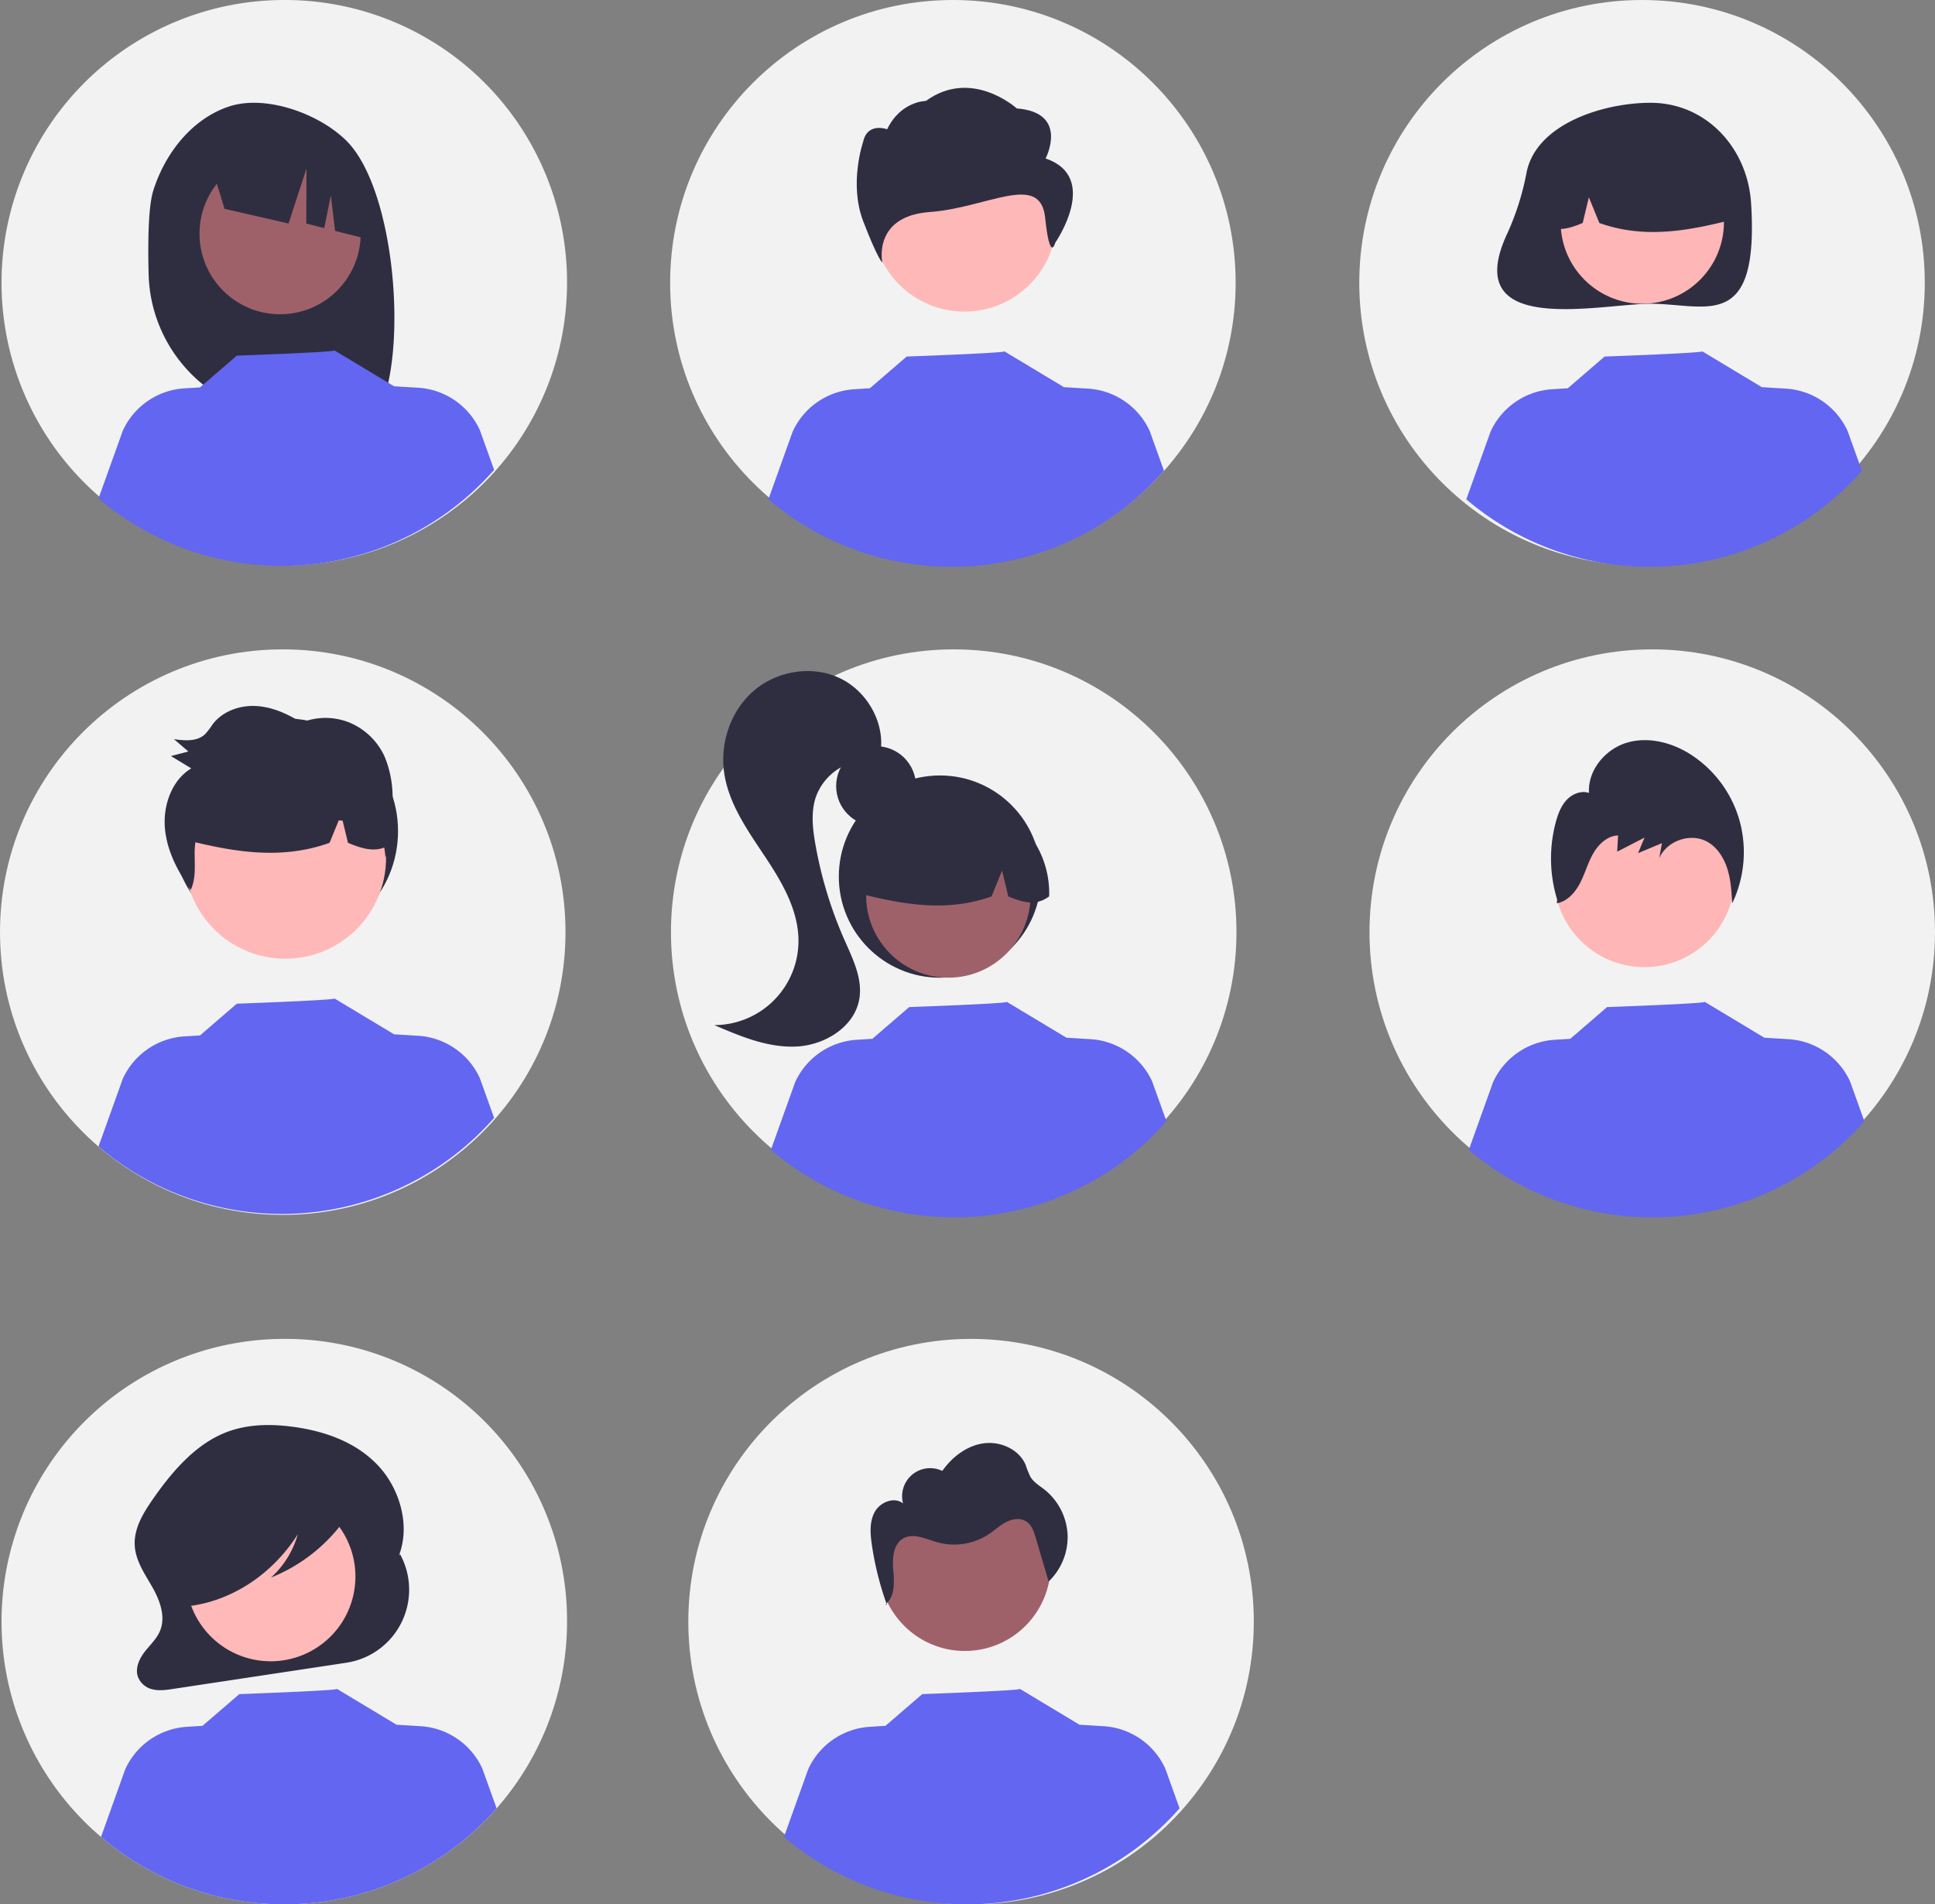
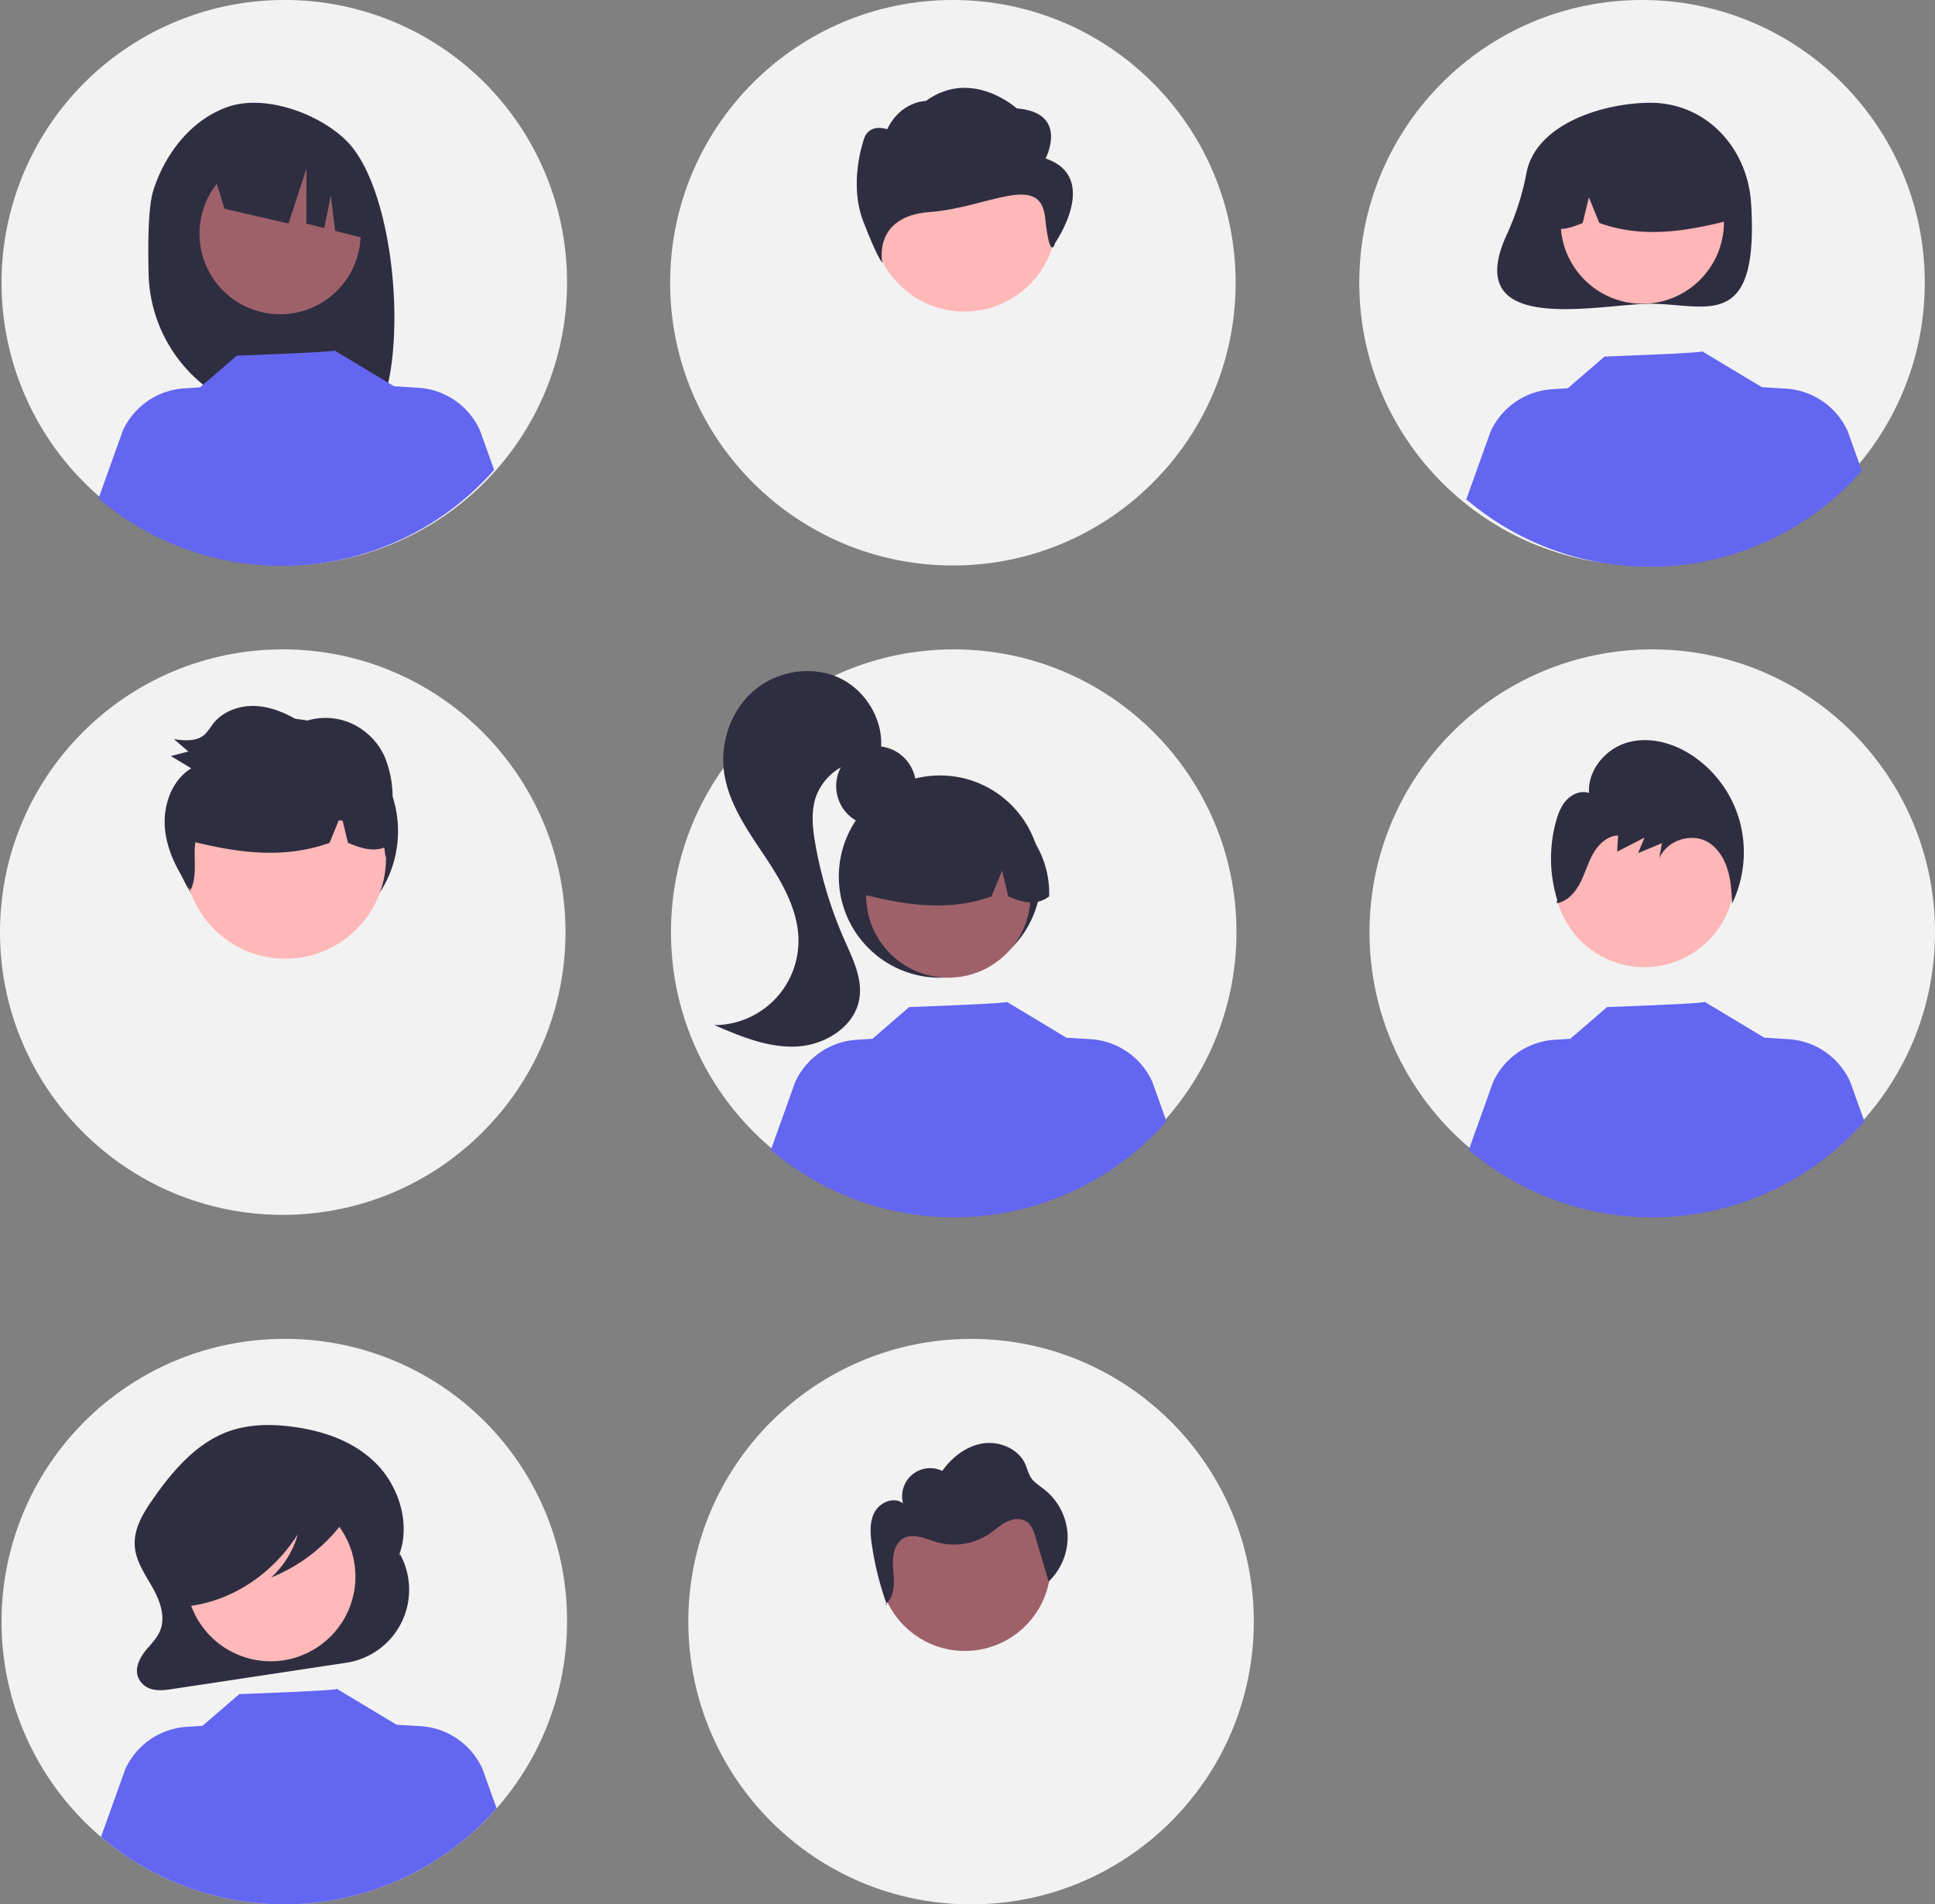
<svg xmlns="http://www.w3.org/2000/svg" height="764.051" viewBox="0 0 776.32 764.051" width="776.32">
  <rect x="0" y="0" width="776.32" height="764.051" fill="#808080" stroke="none" />
  <circle cx="113.44" cy="373.971" fill="#f2f2f2" r="113.44" />
  <circle cx="114.454" cy="333.464" fill="#2f2e41" r="45.236" />
  <path d="m439.335 181.616a113.44 113.44 0 1 1 -113.239-113.641 113.147 113.147 0 0 1 113.239 113.641z" fill="#f2f2f2" transform="translate(-211.84 -67.975)" />
  <circle cx="382.63" cy="373.971" fill="#f2f2f2" r="113.44" />
  <circle cx="382.3" cy="113.44" fill="#f2f2f2" r="113.44" />
  <circle cx="658.78" cy="113.44" fill="#f2f2f2" r="113.44" />
  <circle cx="662.88" cy="373.971" fill="#f2f2f2" r="113.44" />
  <path d="m439.335 718.585a113.44 113.44 0 1 1 -113.44-113.44 112.938 112.938 0 0 1 113.44 113.44z" fill="#f2f2f2" transform="translate(-211.84 -67.975)" />
  <circle cx="389.59" cy="650.611" fill="#f2f2f2" r="113.44" />
  <path d="m273.316 144.513c4.691-14.949 15.357-28.66 30.109-33.713 14.753-5.054 36.355 2.645 47.445 13.698 20.287 20.219 25.238 89.677 11.3 111.627-2.772-.147-12.339-.255-15.145-.36l-3.969-13.23v13.099q-6.705-.207-13.516-.286a58.821 58.821 0 0 1 -58.074-57.37c-.363-14.559 0-27.573 1.849-33.464z" fill="#2f2e41" transform="translate(-211.84 -67.975)" />
  <circle cx="112.372" cy="93.753" fill="#9e616a" r="32.33" />
  <path d="m296.311 133.335 37.224-18.639a46.787 46.787 0 0 1 27.403 38.764l.928 11.114-15.588-3.968-1.708-14.211-2.647 13.103-7.194-1.83.068-22.063-7.198 22.047-25.693-5.903z" fill="#2f2e41" transform="translate(-211.84 -67.975)" />
  <circle cx="351.479" cy="315.388" fill="#2f2e41" r="16.016" />
  <circle cx="377.104" cy="351.691" fill="#2f2e41" r="40.573" />
  <circle cx="380.462" cy="359.284" fill="#9e616a" r="32.97" />
  <path d="m614.692 393.65a37.767 37.767 0 0 0 -57.419 32.96c16.8 4.218 34.45 7.446 52.366 1.009l4.231-10.355 2.494 10.363c5.456 2.23 10.926 4.117 16.396-.022a38.562 38.562 0 0 0 -18.069-33.955z" fill="#2f2e41" transform="translate(-211.84 -67.975)" />
  <path d="m548.407 339.886c-11.075-5.078-24.971-2.695-34.192 5.267-9.222 7.963-13.606 20.922-11.825 32.975 1.816 12.296 9.291 22.884 16.181 33.228 6.89 10.344 13.622 21.679 13.614 34.108a33.811 33.811 0 0 1 -33.744 33.79c10.507 4.523 21.473 9.135 32.899 8.599 11.426-.536 23.403-7.882 25.267-19.168 1.343-8.132-2.647-16.062-5.974-23.602a166.953 166.953 0 0 1 -11.668-38.409c-1.111-6.312-1.835-12.949.223-19.019a22.333 22.333 0 0 1 22.186-14.655l3.775-3.397c1.679-12.067-5.667-24.64-16.742-29.717z" fill="#2f2e41" transform="translate(-211.84 -67.975)" />
  <path d="m824.323 137.043a106.585 106.585 0 0 1 -7.605 24.271c-20.011 42.333 36.976 28.535 57.342 28.535 22.267 0 43.571 11.709 40.317-40.317-1.39-22.223-18.051-40.317-40.317-40.317-19.019 0-45.76 8.454-49.737 27.829z" fill="#2f2e41" transform="translate(-211.84 -67.975)" />
  <circle cx="658.884" cy="89.102" fill="#ffb6b6" r="32.762" />
  <path d="m848.475 123.68a37.528 37.528 0 0 1 57.056 32.752c-16.694 4.191-34.232 7.399-52.035 1.003l-4.204-10.29-2.479 10.297c-5.422 2.216-10.857 4.091-16.293-.021a38.318 38.318 0 0 1 17.955-33.741z" fill="#2f2e41" transform="translate(-211.84 -67.975)" />
  <circle cx="114.472" cy="344.231" fill="#ffb8b8" r="40.411" />
  <circle cx="387.093" cy="627.963" fill="#9e616a" r="34.415" />
  <circle cx="386.924" cy="88.021" fill="#ffb8b8" r="36.991" />
  <path d="m631.333 131.559s9.631-18.412-11.558-20.086c0 0-18.064-16.386-36.475-2.996 0 0-10.043 0-15.535 11.365 0 0-7.899-2.996-9.634 5.021 0 0-5.78 16.738 0 31.802s7.699 16.738 7.699 16.738-4.055-18.694 19.062-20.368 44.325-16.156 46.251 2.256 4.044 10.094 4.044 10.094 18.298-26.296-3.855-33.828z" fill="#2f2e41" transform="translate(-211.84 -67.975)" />
  <circle cx="659.749" cy="351.812" fill="#ffb6b6" r="36.211" />
  <path d="m372.289 691.442v-0l-.561 1.012c4.996-12.313.453-27.485-8.459-36.769-8.912-9.284-21.302-13.529-33.502-15.212-9.057-1.25-18.457-1.214-27.069 2.104-12.471 4.804-21.998 15.925-29.953 27.494-3.639 5.291-7.216 11.324-6.854 17.938.337 6.138 3.98 11.346 6.963 16.553 2.984 5.207 5.475 11.668 3.334 17.351-1.276 3.387-3.973 5.826-6.161 8.597s-3.988 6.515-2.931 9.991a8.152 8.152 0 0 0 6.073 5.278c2.645.616 5.39.214 8.069-.191l69.54-10.506a29.637 29.637 0 0 0 21.512-43.638z" fill="#2f2e41" transform="translate(-211.84 -67.975)" />
  <circle cx="320.565" cy="700.596" fill="#ffb9b9" r="33.999" transform="matrix(.16 -.987 .987 .16 -634.174 836.824)" />
  <g transform="translate(-211.84 -67.975)">
    <path d="m411.075 793.485a113.4 113.4 0 0 1 -158.71 11.47l9.73-27.15a29.197 29.197 0 0 1 24.8-17.03l6.19-.38 14.76-12.73s39.77-1.42 39.18-2.1l24.09 14.49-.02-.1 9.47.58a29.184 29.184 0 0 1 24.8 17.03z" fill="#6366f1" />
-     <path d="m685.075 793.485a113.4 113.4 0 0 1 -158.71 11.47l9.73-27.15a29.197 29.197 0 0 1 24.8-17.03l6.19-.38 14.76-12.73s39.77-1.42 39.18-2.1l24.09 14.49-.02-.1 9.47.58a29.184 29.184 0 0 1 24.8 17.03z" fill="#6366f1" />
    <path d="m352.814 669.041c-.878-4.643-5.613-6.766-9.67-7.795a93.151 93.151 0 0 0 -36.036-1.979c-8.767 1.25-17.742 4.007-24.103 10.85a32.417 32.417 0 0 0 -8.197 20.877 24.861 24.861 0 0 0 2.976 13.263c2.289 3.875 6.191 6.685 10.219 6.586l.408 1.419c17.07-2.378 32.926-12.999 42.913-28.744a36.825 36.825 0 0 1 -10.759 17.38 67.034 67.034 0 0 0 28.937-22.302c2.019-2.68 3.98-6.023 3.312-9.555z" fill="#2f2e41" />
-     <path d="m410.075 516.485a113.4 113.4 0 0 1 -158.71 11.47l9.73-27.15a29.197 29.197 0 0 1 24.8-17.03l6.19-.38 14.76-12.73s39.77-1.42 39.18-2.1l24.09 14.49-.02-.1 9.47.58a29.184 29.184 0 0 1 24.8 17.03z" fill="#6366f1" />
    <path d="m679.825 517.845a113.4 113.4 0 0 1 -158.71 11.47l9.73-27.15a29.197 29.197 0 0 1 24.8-17.03l6.19-.38 14.76-12.73s39.77-1.42 39.18-2.1l24.09 14.49-.02-.1 9.47.58a29.184 29.184 0 0 1 24.8 17.03z" fill="#6366f1" />
    <path d="m959.825 517.845a113.4 113.4 0 0 1 -158.71 11.47l9.73-27.15a29.197 29.197 0 0 1 24.8-17.03l6.19-.38 14.76-12.73s39.77-1.42 39.18-2.1l24.09 14.49-.02-.1 9.47.58a29.184 29.184 0 0 1 24.8 17.03z" fill="#6366f1" />
    <path d="m410.075 256.485a113.4 113.4 0 0 1 -158.71 11.47l9.73-27.15a29.197 29.197 0 0 1 24.8-17.03l6.19-.38 14.76-12.73s39.77-1.42 39.18-2.1l24.09 14.49-.02-.1 9.47.58a29.184 29.184 0 0 1 24.8 17.03z" fill="#6366f1" />
-     <path d="m678.825 256.845a113.4 113.4 0 0 1 -158.71 11.47l9.73-27.15a29.197 29.197 0 0 1 24.8-17.03l6.19-.38 14.76-12.73s39.77-1.42 39.18-2.1l24.09 14.49-.02-.1 9.47.58a29.184 29.184 0 0 1 24.8 17.03z" fill="#6366f1" />
    <path d="m958.825 256.845a113.4 113.4 0 0 1 -158.71 11.47l9.73-27.15a29.197 29.197 0 0 1 24.8-17.03l6.19-.38 14.76-12.73s39.77-1.42 39.18-2.1l24.09 14.49-.02-.1 9.47.58a29.184 29.184 0 0 1 24.8 17.03z" fill="#6366f1" />
    <path d="m909.78 397.329a46.687 46.687 0 0 0 -19.552-26.601c-7.602-4.863-17.089-7.345-25.702-4.774s-15.743 11.024-15.18 20.156c-3.109-1.058-6.643.35-8.919 2.754-2.276 2.405-3.499 5.64-4.376 8.86a56.325 56.325 0 0 0 .528 31.19l-.171 1.455c4.202-.695 7.389-4.3 9.371-8.142s3.122-8.103 5.271-11.85c2.148-3.747 5.715-7.09 9.97-7.207l-.375 6.505q5.492-2.829 10.983-5.659-1.306 3.125-2.612 6.249 4.796-2.005 9.592-4.009-.536 3.005-1.072 6.009c3.171-7.217 12.977-10.388 19.648-6.353 3.874 2.344 6.416 6.52 7.753 10.906s1.601 9.026 1.857 13.611a47.6 47.6 0 0 0 2.986-33.102z" fill="#2f2e41" />
    <path d="m567.663 711.848c-.068-.188-.129-.379-.196-.567-.133.117-.259.237-.403.346z" fill="#2f2e41" />
    <path d="m640.158 683.694a24.742 24.742 0 0 0 -9.239-18.059c-2.006-1.586-4.326-2.926-5.654-5.111a34.966 34.966 0 0 1 -1.921-4.79c-2.642-6.288-10.171-9.63-16.925-8.678s-12.599 5.495-16.536 11.065a11.255 11.255 0 0 0 -15.74 13.046c-3.498-2.818-9.155-.564-11.338 3.361-2.183 3.925-1.837 8.728-1.188 13.172a124.459 124.459 0 0 0 5.849 23.58c3.406-2.999 3.196-8.46 2.78-13.077-.432-4.796-.173-10.652 4.021-13.019 4.052-2.287 8.97.224 13.438 1.522a25.396 25.396 0 0 0 21.008-3.304c2.327-1.575 4.399-3.547 6.908-4.813s5.702-1.705 8.037-.143c2.133 1.427 3.001 4.087 3.726 6.549q2.58 8.75 5.161 17.501a24.742 24.742 0 0 0 7.612-18.803z" fill="#2f2e41" />
    <path d="m368.947 398.033a89.422 89.422 0 0 0 .389-9.077 42.726 42.726 0 0 0 -3.223-17.495 26.883 26.883 0 0 0 -14.066-13.589 25.665 25.665 0 0 0 -19.243.017c-5.57-3.519-11.759-6.309-18.276-6.654-6.518-.346-13.409 2.072-17.425 7.395a28.44 28.44 0 0 1 -3.044 3.955c-3.229 2.99-8.135 2.559-12.426 1.947q2.887 2.474 5.776 4.949-3.495.913-6.99 1.826 4.079 2.474 8.157 4.947c-7.893 4.738-11.481 15.078-10.533 24.47.897 8.892 5.189 17.022 10.321 24.249 2.047-4.32 1.606-9.489 1.572-14.354a32.487 32.487 0 0 1 .288-4.72c17.343 4.157 35.464 6.825 53.84.223l3.688-9.026c.518.053 1.035.103 1.553.158l2.137 8.876c4.844 1.98 9.698 3.71 14.554 1.892.236 1.371.379 2.77.488 4.115.417-1.609.778-3.229 1.104-4.856a14.359 14.359 0 0 0 1.839-1.175 39.512 39.512 0 0 0 -.478-8.074z" fill="#2f2e41" />
  </g>
</svg>